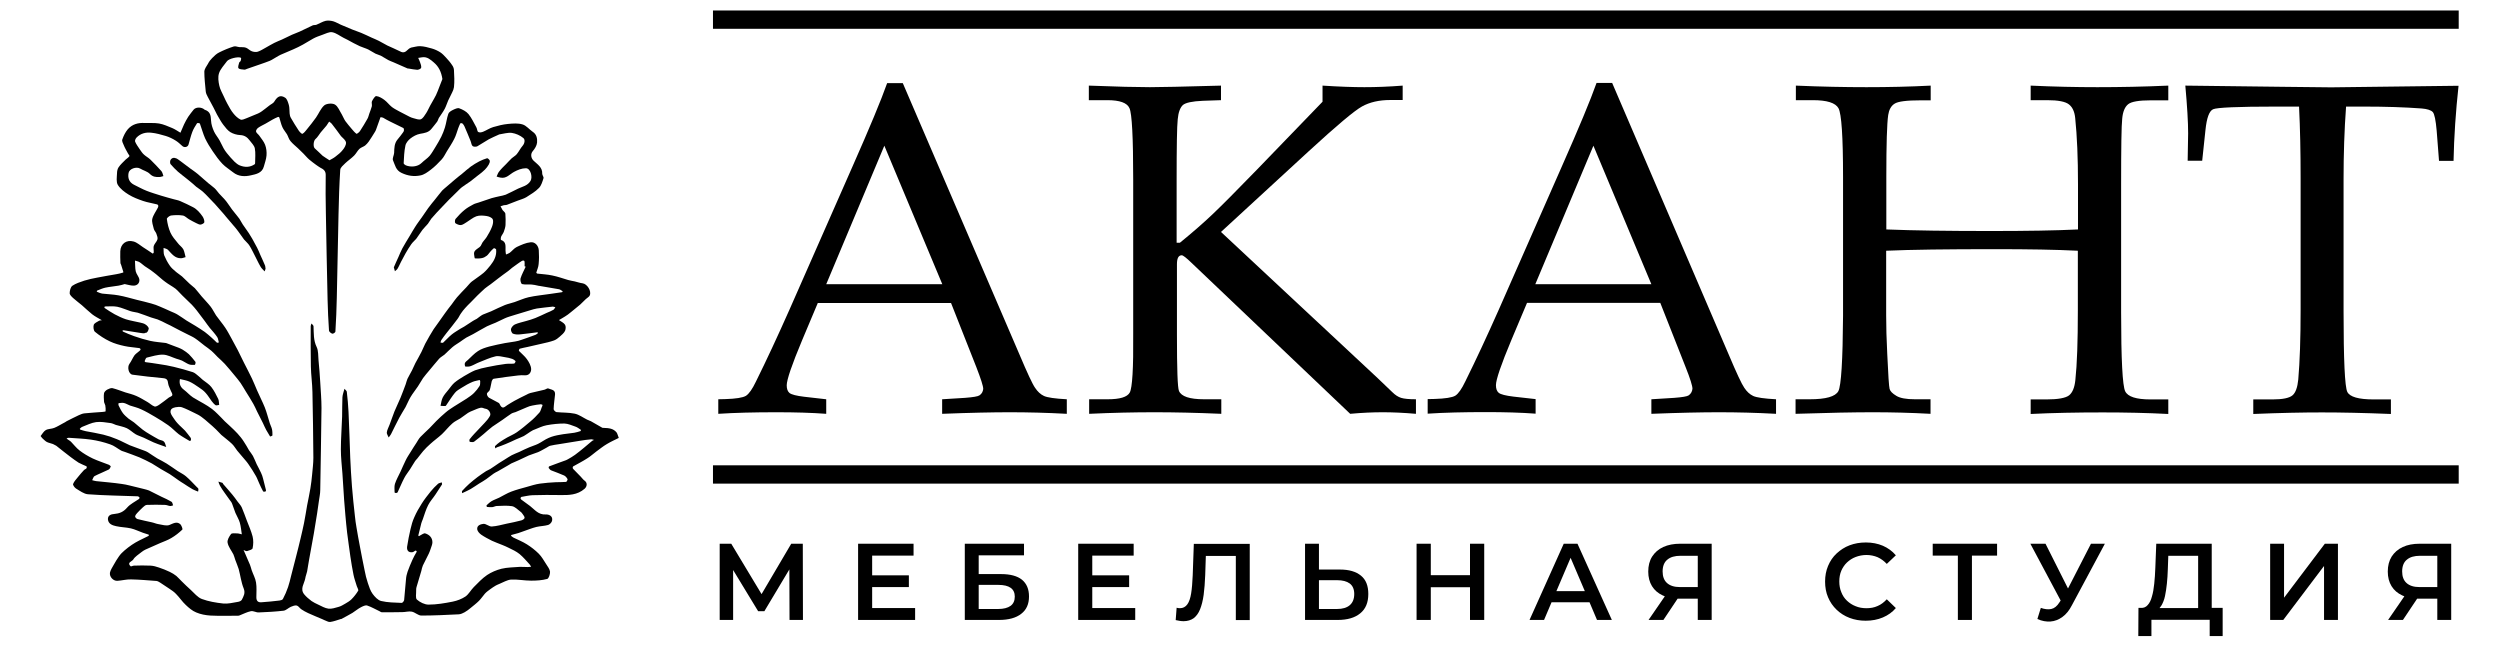
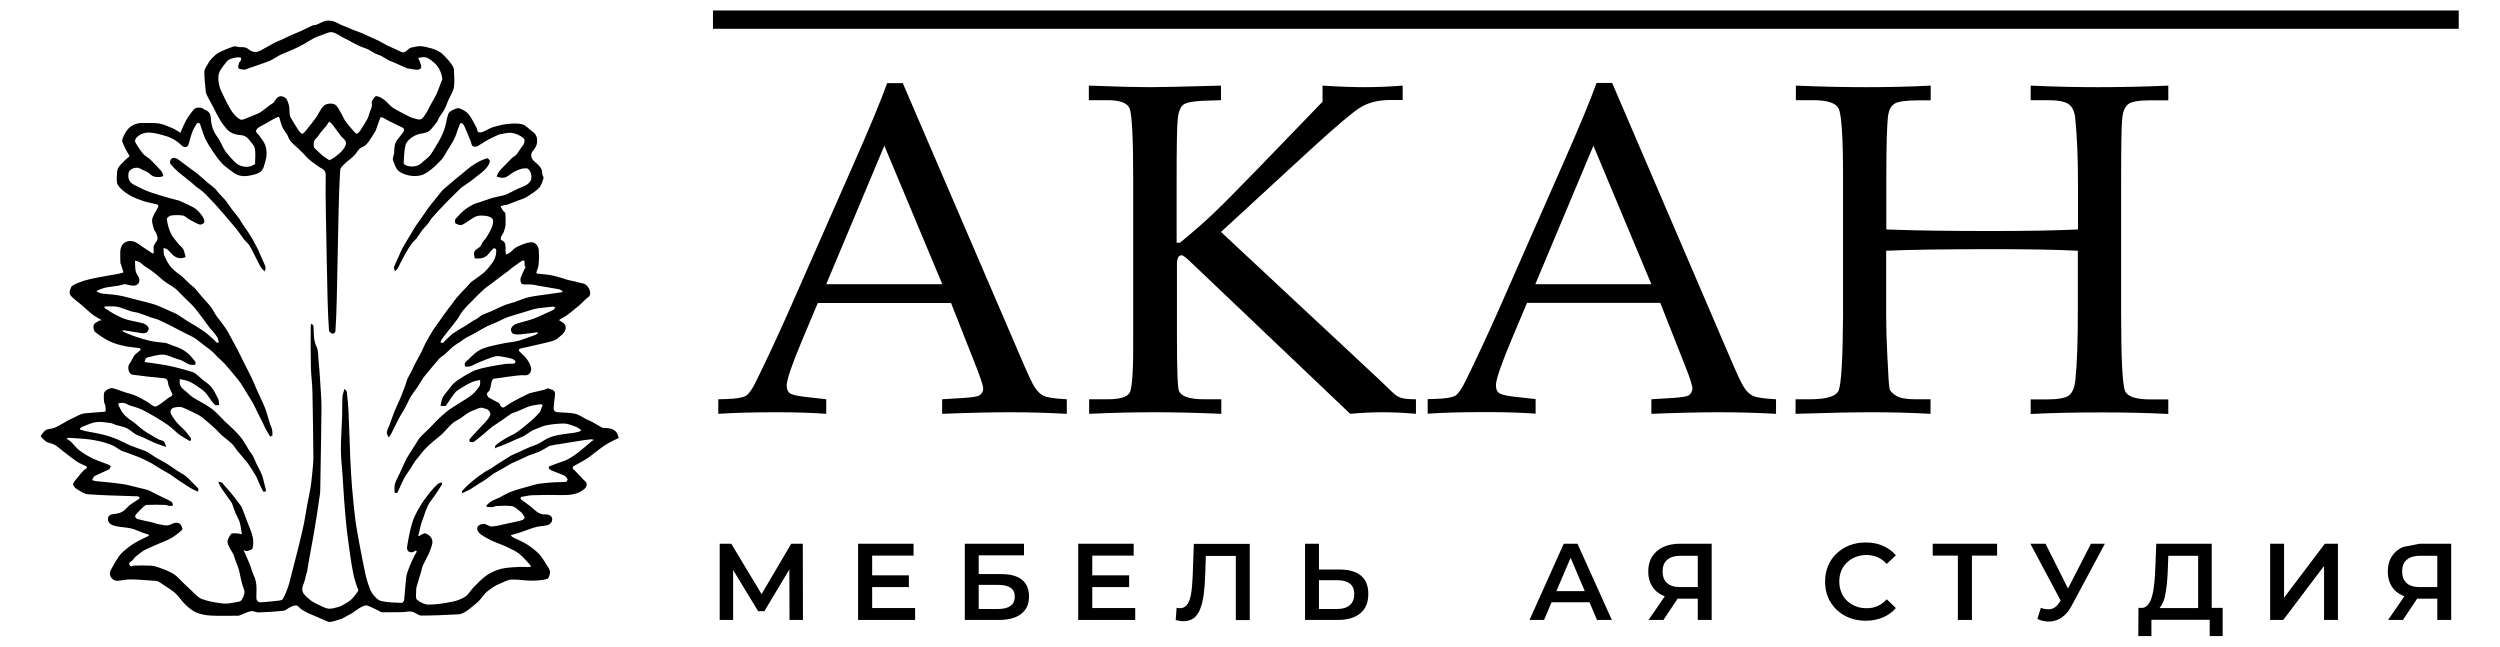
<svg xmlns="http://www.w3.org/2000/svg" width="232" height="60" viewBox="0 0 232 60" fill="none">
  <path d="M56.031 39.709C55.973 39.709 55.886 39.709 55.842 39.666C55.494 39.477 55.161 39.274 54.828 39.085C54.712 39.027 54.596 38.998 54.48 38.94C54.103 38.751 53.74 38.475 53.334 38.388C52.783 38.272 52.203 38.301 51.638 38.243C51.537 38.228 51.377 38.054 51.377 37.967C51.392 37.516 51.464 37.066 51.508 36.616C51.551 36.151 51.145 36.166 50.884 36.049C50.797 36.006 50.652 36.136 50.522 36.166C50.087 36.267 49.652 36.369 49.217 36.471C49.087 36.5 48.971 36.572 48.855 36.63C48.478 36.819 48.101 36.993 47.739 37.197C47.521 37.313 47.304 37.458 47.086 37.589C46.869 37.72 46.666 38.01 46.434 37.633C46.376 37.545 46.361 37.429 46.274 37.386C45.984 37.211 45.665 37.081 45.376 36.906C45.274 36.834 45.172 36.659 45.187 36.543C45.202 36.413 45.404 36.325 45.448 36.195C45.535 35.933 45.564 35.643 45.636 35.367C45.665 35.28 45.738 35.163 45.81 35.149C46.564 35.033 47.318 34.931 48.072 34.844C48.289 34.815 48.507 34.815 48.724 34.829C49.159 34.844 49.304 34.481 49.29 34.234C49.275 33.929 49.087 33.595 48.898 33.333C48.695 33.043 48.405 32.825 48.159 32.564C48.13 32.535 48.188 32.375 48.231 32.36C48.463 32.288 48.71 32.258 48.942 32.2C49.391 32.099 49.84 31.997 50.275 31.895C50.667 31.808 51.058 31.721 51.421 31.59C51.609 31.518 51.783 31.387 51.943 31.242C52.131 31.082 52.334 30.908 52.435 30.704C52.508 30.545 52.523 30.269 52.435 30.138C52.319 29.949 52.073 29.848 51.87 29.702C51.928 29.673 52.044 29.601 52.146 29.543C52.334 29.426 52.523 29.325 52.696 29.194C52.928 29.02 53.146 28.831 53.363 28.657C53.523 28.526 53.697 28.395 53.842 28.264C54.016 28.105 54.19 27.93 54.364 27.756C54.48 27.64 54.668 27.553 54.726 27.422C54.914 27.015 54.494 26.347 54.059 26.289C53.813 26.26 53.581 26.173 53.334 26.115C53.131 26.071 52.928 26.042 52.725 25.984C52.233 25.839 51.754 25.665 51.247 25.563C50.783 25.461 50.319 25.447 49.855 25.389C49.826 25.389 49.768 25.316 49.768 25.301C49.84 25.04 49.971 24.779 49.986 24.503C50.029 24.081 50.029 23.646 50 23.224C49.971 22.803 49.652 22.426 49.232 22.484C48.797 22.527 48.362 22.731 47.956 22.919C47.709 23.036 47.535 23.282 47.304 23.457C47.202 23.529 47.072 23.573 46.956 23.617C46.941 23.5 46.912 23.37 46.912 23.253C46.898 22.876 47.014 22.44 46.492 22.266C46.463 22.251 46.463 22.077 46.492 21.99C46.564 21.816 46.695 21.67 46.753 21.511C46.825 21.307 46.898 21.089 46.912 20.886C46.927 20.537 46.927 20.174 46.898 19.826C46.883 19.709 46.724 19.608 46.637 19.492C46.564 19.375 46.521 19.259 46.448 19.143C46.55 19.114 46.666 19.07 46.767 19.041C46.854 19.027 46.941 19.041 47.028 19.012C47.376 18.882 47.709 18.751 48.043 18.62C48.304 18.518 48.594 18.446 48.84 18.301C49.246 18.039 49.681 17.792 50.014 17.444C50.232 17.226 50.333 16.863 50.435 16.543C50.478 16.427 50.319 16.267 50.319 16.122C50.348 15.527 49.87 15.251 49.522 14.916C49.261 14.67 49.217 14.277 49.449 14.016C49.638 13.798 49.812 13.508 49.84 13.232C49.87 12.869 49.812 12.476 49.435 12.229C49.116 12.012 48.84 11.649 48.492 11.547C48.072 11.416 47.579 11.46 47.13 11.503C46.666 11.547 46.216 11.663 45.767 11.794C45.434 11.895 45.144 12.099 44.825 12.229C44.68 12.288 44.477 12.317 44.375 12.244C44.274 12.171 44.288 11.954 44.201 11.808C43.969 11.387 43.766 10.951 43.476 10.588C43.273 10.341 42.94 10.167 42.621 10.051C42.462 9.993 42.23 10.109 42.041 10.196C41.867 10.283 41.664 10.399 41.606 10.559C41.461 10.966 41.418 11.416 41.287 11.837C41.2 12.128 41.084 12.404 40.954 12.68C40.794 13.014 40.592 13.333 40.403 13.653C40.229 13.929 40.07 14.219 39.867 14.466C39.649 14.713 39.359 14.887 39.127 15.12C38.75 15.498 38.084 15.527 37.649 15.338C37.576 15.309 37.46 15.207 37.46 15.149C37.489 14.611 37.504 14.06 37.62 13.522C37.663 13.275 37.881 13.014 38.084 12.854C38.344 12.651 38.663 12.476 38.982 12.418C39.388 12.346 39.765 12.302 40.041 11.954C40.215 11.736 40.403 11.518 40.562 11.3C40.635 11.198 40.664 11.068 40.722 10.951C40.91 10.661 41.113 10.399 41.273 10.094C41.403 9.848 41.476 9.586 41.592 9.325C41.635 9.208 41.708 9.121 41.751 9.005C41.882 8.7 42.085 8.41 42.128 8.09C42.186 7.567 42.157 7.044 42.128 6.521C42.128 6.362 42.056 6.173 41.954 6.042C41.795 5.795 41.592 5.563 41.389 5.345C41.229 5.171 41.055 4.982 40.852 4.851C40.62 4.706 40.345 4.575 40.084 4.503C39.722 4.401 39.359 4.299 38.997 4.285C38.721 4.27 38.431 4.372 38.156 4.415C38.112 4.43 38.069 4.444 38.026 4.473C37.779 4.619 37.62 4.967 37.243 4.822C36.996 4.72 36.779 4.59 36.532 4.488C36.344 4.401 36.141 4.314 35.953 4.227C35.691 4.081 35.431 3.936 35.155 3.791C34.938 3.675 34.691 3.588 34.474 3.486C34.155 3.341 33.836 3.181 33.517 3.05C33.256 2.934 32.966 2.861 32.705 2.745C32.343 2.6 31.98 2.44 31.632 2.295C31.4 2.193 31.169 2.048 30.922 1.975C30.705 1.917 30.444 1.888 30.226 1.932C29.922 2.004 29.661 2.179 29.371 2.295C29.269 2.338 29.124 2.309 29.023 2.353C28.617 2.542 28.211 2.745 27.805 2.934C27.573 3.036 27.327 3.123 27.095 3.224C26.776 3.37 26.471 3.529 26.152 3.675C25.921 3.776 25.689 3.863 25.457 3.98C25.196 4.11 24.935 4.27 24.674 4.415C24.427 4.546 24.195 4.706 23.934 4.793C23.775 4.851 23.558 4.822 23.384 4.764C23.181 4.691 23.021 4.503 22.833 4.43C22.644 4.357 22.427 4.386 22.224 4.372C22.035 4.357 21.847 4.256 21.688 4.314C21.224 4.459 20.774 4.648 20.339 4.866C20.093 4.982 19.89 5.185 19.687 5.389C19.527 5.548 19.397 5.723 19.296 5.926C19.165 6.144 18.977 6.391 18.962 6.638C18.962 7.248 19.035 7.872 19.093 8.482C19.107 8.657 19.194 8.831 19.281 8.991C19.455 9.325 19.643 9.659 19.817 9.993C19.962 10.254 20.078 10.545 20.238 10.806C20.397 11.082 20.542 11.344 20.731 11.59C20.919 11.837 21.122 12.099 21.369 12.258C21.63 12.418 21.977 12.52 22.282 12.534C22.688 12.549 22.949 12.738 23.166 13.028C23.34 13.261 23.587 13.493 23.645 13.755C23.732 14.205 23.674 14.67 23.674 15.134C23.674 15.178 23.659 15.222 23.645 15.236C23.195 15.541 22.731 15.541 22.253 15.352C22.064 15.28 21.905 15.134 21.76 15.004C21.514 14.757 21.267 14.481 21.05 14.205C20.934 14.06 20.832 13.914 20.745 13.755C20.615 13.522 20.513 13.275 20.383 13.043C20.223 12.752 19.991 12.491 19.861 12.2C19.716 11.881 19.6 11.532 19.585 11.184C19.556 10.719 19.527 10.356 18.991 10.182C18.73 9.935 18.208 9.906 17.976 10.167C17.802 10.385 17.628 10.603 17.469 10.835C17.324 11.068 17.193 11.3 17.077 11.547C16.962 11.794 16.86 12.041 16.744 12.317C16.454 12.142 16.222 11.983 15.976 11.881C15.584 11.721 15.178 11.532 14.758 11.46C14.323 11.387 13.874 11.431 13.439 11.416C12.815 11.373 12.264 11.532 11.858 11.997C11.627 12.273 11.467 12.607 11.351 12.941C11.293 13.086 11.409 13.304 11.482 13.464C11.583 13.726 11.742 13.987 11.873 14.234C11.916 14.321 12.033 14.452 12.018 14.481C11.931 14.611 11.786 14.699 11.67 14.8C11.438 15.033 11.192 15.251 11.003 15.527C10.902 15.672 10.858 15.904 10.858 16.093C10.844 16.456 10.771 16.877 10.931 17.153C11.163 17.531 11.554 17.821 11.931 18.054C12.351 18.315 12.815 18.489 13.279 18.649C13.7 18.794 14.149 18.853 14.584 18.969C14.627 18.983 14.671 19.027 14.685 19.07C14.7 19.129 14.685 19.201 14.656 19.259C14.482 19.608 14.222 19.942 14.134 20.305C14.062 20.596 14.207 20.944 14.28 21.264C14.323 21.409 14.454 21.525 14.511 21.685C14.569 21.859 14.656 22.062 14.613 22.208C14.555 22.426 14.338 22.6 14.265 22.832C14.222 23.006 14.28 23.239 14.265 23.442C14.265 23.471 14.178 23.544 14.164 23.529C13.859 23.326 13.569 23.123 13.265 22.934C12.975 22.745 12.714 22.498 12.395 22.411C11.728 22.222 11.192 22.629 11.163 23.312C11.148 23.675 11.163 24.052 11.177 24.415C11.177 24.459 11.221 24.517 11.235 24.561C11.308 24.793 11.38 25.025 11.453 25.258C11.453 25.272 11.424 25.287 11.395 25.301C11.192 25.36 10.989 25.418 10.786 25.447C10.191 25.548 9.597 25.65 9.003 25.766C8.611 25.839 8.205 25.926 7.828 26.042C7.437 26.173 7.031 26.304 6.712 26.521C6.553 26.638 6.466 26.972 6.466 27.204C6.466 27.364 6.654 27.538 6.799 27.669C7.06 27.901 7.335 28.105 7.596 28.322C7.915 28.598 8.22 28.903 8.553 29.165C8.814 29.368 9.104 29.513 9.452 29.717C9.322 29.746 9.249 29.731 9.206 29.76C9.017 29.877 8.756 29.978 8.698 30.152C8.64 30.341 8.684 30.69 8.814 30.792C9.235 31.14 9.698 31.445 10.191 31.678C10.612 31.881 11.09 32.012 11.554 32.113C12.004 32.215 12.453 32.23 12.917 32.302C12.96 32.302 13.047 32.375 13.047 32.404C13.047 32.462 13.004 32.52 12.946 32.564C12.801 32.694 12.612 32.81 12.482 32.97C12.308 33.217 12.192 33.522 12.018 33.755C11.786 34.06 11.931 34.713 12.293 34.771C13.236 34.902 14.178 35.004 15.12 35.091C15.468 35.12 15.57 35.251 15.599 35.57C15.628 35.817 15.773 36.035 15.86 36.282C15.918 36.413 16.019 36.558 15.99 36.674C15.961 36.776 15.773 36.819 15.671 36.892C15.381 37.11 15.12 37.328 14.816 37.531C14.671 37.633 14.468 37.763 14.338 37.72C14.091 37.633 13.903 37.429 13.671 37.298C13.337 37.11 13.018 36.906 12.656 36.747C12.322 36.601 11.975 36.514 11.627 36.413C11.235 36.282 10.844 36.122 10.438 36.02C10.293 35.991 10.104 36.078 9.959 36.151C9.829 36.224 9.684 36.354 9.655 36.485C9.611 36.747 9.64 37.023 9.655 37.284C9.669 37.4 9.742 37.502 9.771 37.618C9.8 37.792 9.814 37.981 9.8 38.17C9.8 38.199 9.611 38.214 9.51 38.228C8.959 38.272 8.394 38.301 7.843 38.359C7.654 38.373 7.48 38.46 7.306 38.533C6.93 38.707 6.567 38.896 6.19 39.085C6.103 39.158 5.973 39.216 5.842 39.288C5.567 39.434 5.32 39.593 5.03 39.709C4.784 39.811 4.48 39.782 4.248 39.913C4.045 40.029 3.914 40.291 3.769 40.465C3.842 40.552 3.871 40.61 3.914 40.654C4.059 40.784 4.19 40.93 4.349 41.017C4.523 41.104 4.726 41.133 4.914 41.206C5.016 41.249 5.117 41.307 5.219 41.365C5.451 41.54 5.683 41.743 5.915 41.917C6.132 42.077 6.335 42.251 6.553 42.411C6.799 42.585 7.031 42.774 7.292 42.934C7.524 43.065 7.77 43.152 8.017 43.268C8.046 43.282 8.06 43.37 8.046 43.413C8.046 43.457 7.988 43.486 7.959 43.515C7.901 43.559 7.828 43.573 7.799 43.617C7.611 43.834 7.408 44.038 7.234 44.27C7.075 44.474 6.872 44.677 6.785 44.909C6.741 44.996 6.915 45.243 7.046 45.33C7.408 45.548 7.785 45.839 8.162 45.868C9.698 45.984 11.235 45.999 12.772 46.057C12.83 46.057 12.902 46.115 12.946 46.158C12.96 46.187 12.931 46.289 12.902 46.304C12.525 46.565 12.091 46.768 11.8 47.102C11.453 47.509 11.09 47.654 10.597 47.698C10.336 47.712 9.974 47.814 10.017 48.221C10.075 48.642 10.452 48.758 10.786 48.831C11.235 48.932 11.699 48.932 12.149 49.034C12.525 49.121 12.888 49.31 13.265 49.441C13.439 49.499 13.627 49.557 13.801 49.615C13.816 49.615 13.816 49.717 13.787 49.731C13.497 49.877 13.192 50.022 12.902 50.167C12.67 50.283 12.453 50.414 12.235 50.559C12.004 50.719 11.771 50.893 11.554 51.082C11.366 51.242 11.192 51.416 11.047 51.62C10.873 51.866 10.713 52.128 10.568 52.389C10.438 52.636 10.264 52.869 10.206 53.13C10.133 53.522 10.51 53.929 10.902 53.9C11.322 53.871 11.742 53.755 12.163 53.769C12.96 53.784 13.743 53.856 14.526 53.914C14.642 53.929 14.758 54.002 14.874 54.074C15.164 54.263 15.454 54.452 15.729 54.641C15.947 54.786 16.164 54.931 16.338 55.12C16.657 55.439 16.904 55.831 17.237 56.136C17.527 56.413 17.846 56.688 18.208 56.834C18.614 57.008 19.078 57.095 19.527 57.124C20.383 57.168 21.238 57.139 22.093 57.139C22.151 57.139 22.209 57.124 22.267 57.095C22.601 56.964 22.934 56.79 23.282 56.718C23.514 56.674 23.775 56.848 24.007 56.834C24.775 56.805 25.558 56.761 26.312 56.674C26.544 56.645 26.761 56.413 26.993 56.311C27.167 56.238 27.385 56.151 27.544 56.195C27.704 56.238 27.805 56.441 27.965 56.543C28.153 56.674 28.371 56.79 28.588 56.892C29.023 57.095 29.472 57.269 29.907 57.458C29.965 57.487 30.038 57.516 30.096 57.545C30.27 57.603 30.458 57.734 30.632 57.72C30.965 57.676 31.299 57.545 31.632 57.444C31.661 57.444 31.69 57.444 31.705 57.429C32.038 57.24 32.372 57.081 32.705 56.877C32.981 56.703 33.227 56.485 33.517 56.34C33.691 56.253 33.923 56.136 34.082 56.195C34.474 56.325 34.836 56.543 35.213 56.718C35.286 56.761 35.373 56.819 35.445 56.819C36.083 56.819 36.706 56.819 37.344 56.805C37.634 56.805 37.938 56.703 38.214 56.761C38.518 56.819 38.808 57.124 39.098 57.124C40.258 57.124 41.418 57.066 42.592 57.008C42.766 56.993 42.955 56.906 43.114 56.819C43.317 56.703 43.491 56.572 43.665 56.427C43.926 56.209 44.201 56.006 44.448 55.759C44.651 55.556 44.81 55.309 44.999 55.091C45.144 54.931 45.332 54.8 45.506 54.67C45.665 54.553 45.839 54.437 46.013 54.336C46.115 54.277 46.231 54.234 46.332 54.19C46.695 54.045 47.057 53.813 47.434 53.784C48.043 53.755 48.666 53.885 49.29 53.885C49.797 53.885 50.304 53.856 50.783 53.725C50.928 53.682 51.058 53.275 51.044 53.057C51.015 52.81 50.826 52.578 50.681 52.346C50.464 52.012 50.275 51.663 50 51.387C49.667 51.053 49.29 50.763 48.898 50.516C48.507 50.269 48.072 50.094 47.651 49.891C47.565 49.847 47.492 49.775 47.419 49.717C47.419 49.717 47.434 49.659 47.463 49.644C47.681 49.586 47.898 49.528 48.101 49.47C48.275 49.412 48.434 49.354 48.594 49.296C48.985 49.165 49.362 49.005 49.768 48.903C50.13 48.816 50.522 48.816 50.87 48.715C51.015 48.671 51.203 48.482 51.232 48.322C51.334 47.872 50.913 47.727 50.652 47.742C49.956 47.785 49.623 47.291 49.188 46.957C48.927 46.754 48.637 46.565 48.376 46.362C48.347 46.333 48.304 46.275 48.304 46.245C48.304 46.202 48.347 46.129 48.376 46.115C48.724 46.057 49.072 45.969 49.42 45.955C50.275 45.926 51.131 45.926 51.972 45.941C52.783 45.955 53.581 45.941 54.248 45.359C54.494 45.142 54.523 44.793 54.248 44.604C54.103 44.502 54.016 44.357 53.885 44.227C53.668 43.994 53.436 43.762 53.204 43.529C53.175 43.5 53.146 43.457 53.146 43.413C53.146 43.37 53.16 43.297 53.189 43.282C53.624 43.036 54.088 42.803 54.509 42.527C54.798 42.353 55.059 42.106 55.335 41.903C55.654 41.67 55.973 41.409 56.321 41.206C56.683 40.988 57.075 40.813 57.422 40.639C57.321 40.378 57.292 40.232 57.219 40.131C56.915 39.753 56.48 39.724 56.031 39.709ZM47.115 25.185C47.26 25.084 47.391 24.953 47.521 24.851C47.695 24.72 47.869 24.59 48.043 24.474C48.173 24.386 48.304 24.285 48.434 24.212C48.478 24.183 48.55 24.169 48.608 24.183C48.637 24.183 48.681 24.256 48.681 24.285C48.695 24.43 48.681 24.561 48.681 24.706C48.71 24.72 48.753 24.735 48.782 24.75C48.623 25.113 48.42 25.461 48.304 25.839C48.26 25.999 48.347 26.333 48.449 26.362C48.724 26.434 49.043 26.376 49.333 26.405C49.522 26.42 49.725 26.463 49.913 26.507C49.971 26.521 50.029 26.536 50.087 26.536C50.681 26.638 51.276 26.739 51.87 26.841C51.972 26.855 52.073 26.943 52.175 27.001C52.189 27.015 52.218 27.044 52.218 27.059C52.203 27.088 52.175 27.117 52.146 27.117C51.783 27.175 51.406 27.233 51.044 27.277C50.377 27.378 49.71 27.436 49.058 27.582C48.608 27.683 48.188 27.887 47.753 28.032C47.463 28.134 47.144 28.192 46.854 28.308C46.419 28.482 45.999 28.7 45.578 28.889C45.332 29.005 45.056 29.078 44.81 29.194C44.607 29.296 44.433 29.455 44.245 29.586C44.129 29.659 43.998 29.702 43.897 29.775C43.621 29.949 43.346 30.138 43.071 30.312C42.955 30.385 42.824 30.443 42.708 30.516C42.447 30.69 42.172 30.835 41.925 31.038C41.635 31.271 41.403 31.547 41.128 31.794C41.084 31.837 40.968 31.794 40.881 31.794C40.896 31.721 40.91 31.619 40.954 31.561C41.113 31.329 41.273 31.111 41.447 30.893C41.78 30.472 42.128 30.051 42.447 29.615C42.578 29.455 42.65 29.252 42.781 29.078C42.897 28.903 43.027 28.744 43.157 28.598C43.317 28.41 43.505 28.235 43.679 28.061C43.882 27.843 44.1 27.625 44.303 27.422C44.535 27.204 44.767 26.972 44.999 26.768C45.172 26.623 45.361 26.507 45.535 26.376C45.767 26.202 45.999 26.013 46.231 25.839C46.521 25.606 46.825 25.403 47.115 25.185ZM22.891 10.966C22.702 11.039 22.47 11.155 22.325 11.097C22.079 10.98 21.847 10.762 21.673 10.545C21.441 10.269 21.267 9.935 21.093 9.615C20.977 9.412 20.876 9.179 20.774 8.962C20.629 8.627 20.426 8.308 20.354 7.959C20.267 7.582 20.209 7.146 20.325 6.797C20.455 6.391 20.803 6.042 21.064 5.679C21.224 5.447 22.108 5.229 22.354 5.359C22.398 5.374 22.369 5.548 22.34 5.635C22.325 5.708 22.209 5.752 22.195 5.81C22.151 5.984 22.05 6.245 22.137 6.333C22.238 6.449 22.485 6.434 22.673 6.463C22.746 6.478 22.833 6.42 22.92 6.391C23.34 6.245 23.761 6.1 24.181 5.955C24.456 5.853 24.746 5.766 25.022 5.65C25.239 5.563 25.428 5.418 25.645 5.301C25.776 5.229 25.906 5.142 26.037 5.084C26.428 4.909 26.834 4.749 27.225 4.575C27.53 4.444 27.82 4.299 28.11 4.139C28.428 3.965 28.733 3.762 29.052 3.588C29.313 3.442 29.603 3.341 29.893 3.239C30.212 3.137 30.545 2.934 30.835 2.992C31.212 3.065 31.545 3.341 31.893 3.515C32.009 3.573 32.125 3.631 32.241 3.689C32.618 3.893 32.995 4.11 33.386 4.285C33.647 4.401 33.923 4.473 34.169 4.59C34.401 4.706 34.619 4.866 34.851 4.982C35.01 5.054 35.184 5.098 35.344 5.171C35.575 5.301 35.807 5.447 36.039 5.577C36.199 5.665 36.358 5.708 36.518 5.781C36.953 5.97 37.373 6.158 37.808 6.347C37.837 6.362 37.895 6.362 37.924 6.362C38.185 6.405 38.46 6.463 38.721 6.478C38.852 6.478 39.069 6.376 39.084 6.289C39.113 6.129 39.04 5.94 38.982 5.781C38.939 5.635 38.866 5.519 38.808 5.374C38.924 5.359 39.055 5.33 39.171 5.316C39.635 5.243 39.954 5.534 40.258 5.795C40.708 6.173 40.954 6.667 41.055 7.335C40.925 7.669 40.78 8.061 40.62 8.453C40.519 8.715 40.417 8.932 40.287 9.15C40.171 9.368 40.041 9.572 39.925 9.789C39.794 10.022 39.693 10.283 39.548 10.501C39.403 10.719 39.258 10.98 39.055 11.068C38.866 11.14 38.591 11.024 38.359 10.966C38.243 10.937 38.127 10.893 38.011 10.835C37.721 10.69 37.431 10.545 37.141 10.385C36.88 10.24 36.605 10.109 36.373 9.935C36.112 9.731 35.923 9.455 35.663 9.267C35.445 9.107 35.184 8.947 34.923 8.918C34.793 8.903 34.619 9.208 34.517 9.397C34.459 9.528 34.546 9.731 34.503 9.877C34.445 10.109 34.343 10.327 34.271 10.545C34.213 10.704 34.184 10.879 34.097 11.024C33.879 11.416 33.647 11.794 33.401 12.171C33.328 12.288 33.111 12.433 33.082 12.418C32.908 12.288 32.763 12.113 32.618 11.939C32.43 11.707 32.227 11.489 32.053 11.242C31.922 11.053 31.835 10.821 31.719 10.617C31.516 10.298 31.371 9.877 31.081 9.702C30.835 9.557 30.313 9.601 30.096 9.775C29.762 10.065 29.588 10.53 29.327 10.908C29.066 11.285 28.762 11.649 28.472 12.012C28.356 12.157 28.226 12.331 28.066 12.418C28.008 12.447 27.805 12.244 27.718 12.113C27.457 11.736 27.225 11.329 26.993 10.937C26.921 10.821 26.892 10.675 26.877 10.53C26.848 10.269 26.877 9.993 26.805 9.746C26.732 9.499 26.645 9.179 26.457 9.063C26.022 8.787 25.747 8.947 25.457 9.426C25.37 9.586 25.138 9.673 24.978 9.804C24.746 9.978 24.529 10.167 24.297 10.327C24.195 10.399 24.079 10.472 23.949 10.53C23.616 10.675 23.253 10.821 22.891 10.966ZM32.111 13.232C32.125 13.45 31.966 13.726 31.806 13.914C31.618 14.161 31.371 14.35 31.125 14.539C30.965 14.67 30.777 14.757 30.574 14.873C30.342 14.713 30.125 14.597 29.936 14.452C29.69 14.234 29.472 13.987 29.211 13.769C29.037 13.609 29.095 13.057 29.269 12.912C29.472 12.738 29.603 12.491 29.762 12.288C29.922 12.084 30.11 11.895 30.27 11.692C30.313 11.649 30.342 11.59 30.371 11.547C30.429 11.46 30.487 11.373 30.545 11.285C30.618 11.344 30.719 11.402 30.777 11.474C31.081 11.852 31.357 12.244 31.647 12.636C31.835 12.825 32.082 13.014 32.111 13.232ZM8.988 27.073C8.974 27.073 8.988 26.972 9.003 26.972C9.264 26.87 9.51 26.754 9.771 26.696C10.177 26.609 10.597 26.579 11.003 26.507C11.206 26.478 11.409 26.405 11.569 26.362C11.873 26.42 12.134 26.507 12.395 26.507C12.743 26.507 12.975 26.26 12.931 25.926C12.888 25.665 12.656 25.447 12.598 25.185C12.525 24.866 12.554 24.517 12.525 24.183C12.67 24.227 12.83 24.256 12.946 24.328C13.12 24.43 13.265 24.59 13.439 24.706C13.598 24.822 13.787 24.924 13.946 25.04C14.134 25.171 14.309 25.316 14.482 25.447C14.772 25.679 15.033 25.941 15.338 26.158C15.642 26.391 15.99 26.565 16.295 26.797C16.526 26.986 16.715 27.233 16.933 27.436C17.222 27.712 17.512 27.988 17.802 28.279C17.962 28.439 18.107 28.628 18.252 28.802C18.498 29.121 18.745 29.441 18.977 29.76C19.136 29.978 19.296 30.211 19.469 30.428C19.701 30.704 19.948 30.966 20.151 31.271C20.252 31.416 20.252 31.605 20.31 31.779C20.252 31.794 20.165 31.823 20.122 31.794C19.948 31.634 19.788 31.46 19.614 31.314C19.411 31.14 19.223 30.966 19.006 30.806C18.73 30.603 18.426 30.428 18.136 30.24C17.86 30.065 17.585 29.906 17.309 29.746C17.034 29.572 16.773 29.368 16.498 29.208C16.295 29.078 16.063 28.991 15.831 28.889C15.497 28.744 15.178 28.584 14.845 28.453C14.584 28.337 14.309 28.235 14.033 28.163C13.598 28.032 13.163 27.945 12.714 27.829C12.134 27.683 11.569 27.509 10.989 27.407C10.51 27.32 10.003 27.306 9.51 27.248C9.322 27.219 9.162 27.146 8.988 27.073ZM54.828 41.017C54.61 41.191 54.407 41.38 54.19 41.554C53.914 41.772 53.653 42.004 53.363 42.208C53.146 42.367 52.914 42.498 52.682 42.629C52.581 42.687 52.479 42.731 52.377 42.76C52.203 42.818 52.03 42.876 51.856 42.948C51.551 43.065 51.261 43.166 50.957 43.282C50.928 43.297 50.899 43.413 50.928 43.442C51 43.529 51.073 43.631 51.174 43.66C51.566 43.82 51.972 43.951 52.349 44.125C52.479 44.183 52.595 44.328 52.667 44.459C52.696 44.503 52.595 44.706 52.537 44.72C52.218 44.749 51.899 44.735 51.58 44.749C51.087 44.779 50.594 44.808 50.102 44.88C49.696 44.938 49.29 45.069 48.884 45.185C48.405 45.316 47.912 45.447 47.449 45.621C47.057 45.766 46.695 45.999 46.318 46.187C46.086 46.304 45.839 46.376 45.622 46.507C45.448 46.609 45.303 46.754 45.158 46.885C45.129 46.914 45.172 47.044 45.187 47.044C45.346 47.059 45.52 47.073 45.694 47.059C45.825 47.044 45.941 46.972 46.071 46.957C46.55 46.943 47.043 46.899 47.507 46.972C47.782 47.015 48.028 47.277 48.275 47.465C48.362 47.524 48.449 47.611 48.507 47.712C48.579 47.814 48.695 47.959 48.681 48.061C48.666 48.163 48.492 48.264 48.376 48.293C47.927 48.41 47.463 48.511 47.014 48.598C46.55 48.7 46.1 48.831 45.636 48.86C45.39 48.874 45.114 48.598 44.868 48.613C44.622 48.642 44.23 48.744 44.288 49.136C44.317 49.31 44.491 49.499 44.651 49.615C44.97 49.833 45.303 50.007 45.651 50.182C45.796 50.254 45.955 50.298 46.1 50.37C46.463 50.516 46.825 50.646 47.173 50.821C47.535 50.995 47.912 51.169 48.217 51.416C48.565 51.707 48.869 52.07 49.174 52.404C49.217 52.462 49.246 52.52 49.29 52.593C49.174 52.607 49.058 52.622 48.942 52.622C48.695 52.622 48.449 52.593 48.202 52.607C47.651 52.651 47.072 52.651 46.535 52.781C46.071 52.898 45.593 53.101 45.202 53.362C44.752 53.667 44.361 54.089 43.969 54.481C43.694 54.757 43.505 55.134 43.201 55.352C42.853 55.585 42.433 55.744 42.012 55.831C41.273 55.977 40.519 56.108 39.765 56.108C39.403 56.108 38.968 55.89 38.692 55.643C38.533 55.498 38.634 55.076 38.62 54.786C38.62 54.684 38.62 54.582 38.649 54.495C38.794 53.987 38.939 53.493 39.098 52.985C39.142 52.81 39.171 52.636 39.243 52.476C39.417 52.099 39.62 51.75 39.794 51.373C39.867 51.227 39.91 51.082 39.968 50.922C40.026 50.719 40.128 50.53 40.128 50.327C40.128 49.891 39.838 49.615 39.461 49.499C39.33 49.455 39.127 49.63 38.968 49.702C38.939 49.717 38.895 49.76 38.881 49.76C38.852 49.746 38.808 49.702 38.823 49.673C38.91 49.296 38.997 48.932 39.098 48.555C39.127 48.439 39.185 48.322 39.229 48.206C39.388 47.756 39.519 47.291 39.736 46.87C39.91 46.521 40.2 46.216 40.417 45.882C40.62 45.577 40.823 45.272 41.012 44.967C41.041 44.924 40.997 44.837 40.997 44.764C40.881 44.808 40.736 44.822 40.65 44.895C40.403 45.113 40.171 45.359 39.968 45.606C39.678 45.969 39.388 46.333 39.142 46.725C38.881 47.132 38.634 47.567 38.446 48.003C38.286 48.352 38.185 48.715 38.098 49.092C37.968 49.63 37.866 50.182 37.779 50.733C37.736 51.082 37.91 51.3 38.286 51.242C38.373 51.227 38.46 51.14 38.547 51.097C38.576 51.082 38.634 51.126 38.663 51.14C38.678 51.155 38.663 51.213 38.649 51.242C38.518 51.474 38.373 51.707 38.272 51.953C38.112 52.317 37.953 52.68 37.823 53.057C37.75 53.275 37.692 53.508 37.678 53.74C37.605 54.394 37.576 55.033 37.504 55.686C37.489 55.788 37.344 55.962 37.272 55.948C36.634 55.919 35.981 55.919 35.373 55.773C35.068 55.701 34.778 55.381 34.575 55.105C34.372 54.829 34.256 54.466 34.14 54.118C34.01 53.725 33.908 53.333 33.836 52.927C33.676 52.186 33.546 51.46 33.401 50.719C33.285 50.138 33.184 49.542 33.082 48.947C33.024 48.598 32.966 48.25 32.937 47.901C32.836 46.986 32.734 46.071 32.662 45.142C32.589 44.256 32.546 43.37 32.502 42.469C32.444 41.06 32.415 39.637 32.343 38.228C32.314 37.603 32.256 36.979 32.183 36.354C32.169 36.267 32.067 36.195 31.966 36.078C31.893 36.369 31.792 36.616 31.777 36.863C31.748 37.458 31.763 38.054 31.748 38.649C31.719 39.666 31.632 40.683 31.632 41.699C31.632 42.455 31.719 43.195 31.777 43.951C31.835 44.779 31.879 45.592 31.937 46.42C31.966 46.885 32.009 47.364 32.053 47.829C32.096 48.366 32.154 48.889 32.212 49.426C32.256 49.789 32.314 50.153 32.357 50.516C32.415 50.893 32.459 51.285 32.517 51.663C32.604 52.23 32.691 52.796 32.807 53.348C32.879 53.711 33.01 54.045 33.111 54.394C33.154 54.539 33.285 54.728 33.242 54.815C33.068 55.105 32.85 55.381 32.618 55.614C32.459 55.773 32.241 55.904 32.038 56.02C31.835 56.136 31.632 56.267 31.4 56.325C31.11 56.413 30.777 56.514 30.487 56.485C30.154 56.441 29.835 56.253 29.53 56.108C29.313 56.006 29.095 55.904 28.907 55.773C28.66 55.585 28.414 55.381 28.226 55.149C27.82 54.641 28.24 54.161 28.327 53.682C28.356 53.464 28.457 53.246 28.501 53.028C28.573 52.651 28.617 52.273 28.689 51.91C28.834 51.111 28.979 50.312 29.124 49.513C29.226 48.889 29.327 48.264 29.429 47.64C29.487 47.277 29.53 46.914 29.588 46.536C29.632 46.187 29.719 45.824 29.719 45.476C29.762 42.934 29.806 40.407 29.835 37.865C29.835 37.066 29.762 36.282 29.719 35.483C29.675 34.8 29.632 34.118 29.559 33.435C29.516 33.014 29.559 32.564 29.385 32.2C29.081 31.576 29.124 30.937 29.095 30.283C29.095 30.196 28.979 30.109 28.907 30.022C28.878 30.109 28.834 30.182 28.834 30.269C28.834 31.518 28.82 32.752 28.849 34.002C28.863 34.8 28.979 35.585 28.994 36.383C29.037 38.417 29.066 40.45 29.081 42.484C29.081 43.007 29.008 43.529 28.965 44.038C28.921 44.474 28.878 44.895 28.805 45.316C28.718 45.839 28.602 46.376 28.501 46.899C28.399 47.451 28.327 48.003 28.211 48.555C28.124 49.005 28.008 49.455 27.907 49.906C27.762 50.487 27.631 51.082 27.472 51.663C27.327 52.258 27.167 52.854 27.008 53.464C26.921 53.813 26.848 54.147 26.732 54.481C26.602 54.858 26.442 55.236 26.254 55.585C26.21 55.672 26.051 55.715 25.935 55.73C25.384 55.803 24.819 55.846 24.268 55.89C23.934 55.919 23.79 55.759 23.79 55.425C23.79 54.96 23.833 54.495 23.761 54.06C23.703 53.667 23.485 53.29 23.355 52.912C23.297 52.752 23.268 52.564 23.195 52.404C23.065 52.084 22.905 51.765 22.775 51.431C22.717 51.3 22.659 51.169 22.601 51.038C22.717 51.082 22.833 51.169 22.934 51.14C23.123 51.082 23.427 50.995 23.442 50.879C23.514 50.53 23.529 50.138 23.442 49.789C23.311 49.281 23.094 48.802 22.905 48.308C22.746 47.901 22.615 47.495 22.441 47.102C22.354 46.899 22.18 46.725 22.05 46.55C21.89 46.333 21.731 46.1 21.557 45.897C21.282 45.563 20.992 45.243 20.716 44.924C20.687 44.88 20.673 44.822 20.644 44.808C20.513 44.764 20.383 44.72 20.267 44.691C20.31 44.822 20.339 44.953 20.412 45.069C20.542 45.301 20.687 45.519 20.847 45.737C21.006 45.969 21.166 46.187 21.325 46.405C21.412 46.521 21.499 46.623 21.543 46.754C21.659 47.03 21.731 47.32 21.847 47.596C21.977 47.901 22.166 48.192 22.253 48.497C22.354 48.845 22.383 49.223 22.441 49.586C22.296 49.557 22.151 49.499 22.006 49.499C21.818 49.499 21.528 49.455 21.441 49.557C21.267 49.789 21.064 50.123 21.122 50.37C21.195 50.748 21.47 51.082 21.659 51.445C21.731 51.605 21.774 51.779 21.832 51.953C21.934 52.244 22.064 52.52 22.151 52.81C22.311 53.406 22.383 54.045 22.615 54.611C22.789 55.047 22.601 55.338 22.441 55.657C22.383 55.773 22.18 55.846 22.035 55.861C21.601 55.933 21.151 56.049 20.716 56.006C20.049 55.933 19.353 55.817 18.73 55.585C18.339 55.439 18.034 55.047 17.701 54.742C17.411 54.481 17.135 54.219 16.86 53.943C16.686 53.784 16.541 53.595 16.367 53.45C16.179 53.304 15.976 53.174 15.758 53.072C15.425 52.912 15.091 52.781 14.743 52.665C14.497 52.578 14.236 52.505 13.975 52.491C13.453 52.462 12.931 52.476 12.424 52.491C12.322 52.491 12.163 52.593 12.12 52.549C11.742 52.2 12.264 52.099 12.366 51.925C12.525 51.648 12.859 51.46 13.12 51.242C13.236 51.155 13.352 51.068 13.482 51.009C13.946 50.806 14.41 50.603 14.859 50.399C15.207 50.254 15.57 50.123 15.889 49.935C16.266 49.717 16.613 49.441 16.918 49.15C16.976 49.107 16.846 48.758 16.73 48.642C16.396 48.366 16.092 48.569 15.729 48.715C15.454 48.831 15.062 48.7 14.714 48.642C14.497 48.613 14.294 48.511 14.077 48.468C13.627 48.366 13.178 48.279 12.743 48.163C12.656 48.134 12.54 48.003 12.54 47.93C12.554 47.814 12.641 47.698 12.728 47.611C12.902 47.422 13.076 47.248 13.265 47.073C13.366 46.986 13.497 46.855 13.627 46.855C14.193 46.826 14.743 46.841 15.309 46.855C15.468 46.855 15.628 46.943 15.787 46.957C15.874 46.972 15.976 46.914 16.063 46.899C16.019 46.783 16.005 46.623 15.918 46.565C15.628 46.391 15.309 46.245 14.99 46.1C14.598 45.911 14.222 45.708 13.83 45.519C13.7 45.461 13.54 45.432 13.395 45.389C13.163 45.33 12.917 45.272 12.685 45.214C12.221 45.113 11.771 44.967 11.293 44.909C10.51 44.793 9.713 44.735 8.916 44.648C8.8 44.633 8.669 44.59 8.553 44.561C8.626 44.43 8.669 44.241 8.771 44.183C9.191 43.965 9.655 43.791 10.09 43.573C10.177 43.529 10.235 43.399 10.278 43.297C10.293 43.268 10.177 43.166 10.119 43.137C9.611 42.934 9.09 42.774 8.597 42.542C8.176 42.338 7.756 42.092 7.379 41.801C7.075 41.569 6.843 41.249 6.582 40.988C6.495 40.901 6.393 40.857 6.292 40.784C6.248 40.755 6.219 40.712 6.176 40.683C6.234 40.668 6.306 40.625 6.364 40.625C7.06 40.683 7.77 40.697 8.452 40.799C9.046 40.886 9.64 41.031 10.22 41.235C10.583 41.351 10.887 41.612 11.221 41.801C11.337 41.874 11.482 41.888 11.612 41.946C12.047 42.106 12.496 42.266 12.931 42.44C13.323 42.614 13.714 42.803 14.091 43.007C14.381 43.166 14.642 43.37 14.932 43.529C15.193 43.689 15.483 43.834 15.744 43.994C16.019 44.169 16.28 44.372 16.555 44.561C16.715 44.677 16.889 44.779 17.048 44.88C17.324 45.054 17.585 45.243 17.875 45.403C18.034 45.49 18.208 45.548 18.382 45.621C18.397 45.534 18.426 45.447 18.411 45.374C18.397 45.301 18.324 45.258 18.266 45.2C17.933 44.866 17.614 44.503 17.251 44.197C17.034 44.009 16.744 43.878 16.498 43.718C16.15 43.486 15.816 43.239 15.468 43.021C15.193 42.847 14.888 42.702 14.598 42.542C14.309 42.367 14.019 42.164 13.729 41.975C13.613 41.903 13.497 41.859 13.381 41.816C12.931 41.641 12.482 41.496 12.047 41.322C11.641 41.147 11.25 40.915 10.844 40.755C10.438 40.581 10.003 40.436 9.582 40.334C9.046 40.203 8.495 40.116 7.959 40.014C7.785 39.986 7.611 39.913 7.451 39.869C7.422 39.855 7.408 39.797 7.408 39.782C7.48 39.724 7.553 39.637 7.64 39.608C8.06 39.448 8.481 39.23 8.916 39.172C9.351 39.114 9.814 39.201 10.249 39.259C10.423 39.274 10.583 39.376 10.757 39.434C11.09 39.535 11.453 39.593 11.771 39.739C12.062 39.884 12.308 40.131 12.598 40.305C12.83 40.436 13.105 40.508 13.352 40.625C13.642 40.755 13.932 40.915 14.236 41.046C14.497 41.162 14.772 41.249 15.048 41.351C15.135 41.38 15.236 41.409 15.425 41.481C15.352 41.278 15.323 41.075 15.207 40.973C15.091 40.857 14.874 40.857 14.714 40.77C14.439 40.625 14.178 40.465 13.903 40.305C13.671 40.174 13.453 40.029 13.236 39.869C12.96 39.651 12.699 39.419 12.438 39.201C12.279 39.071 12.091 38.983 11.931 38.853C11.742 38.693 11.554 38.533 11.409 38.344C11.25 38.126 11.119 37.865 11.003 37.618C10.974 37.56 11.003 37.429 11.003 37.415C11.177 37.4 11.351 37.357 11.511 37.4C11.699 37.444 11.873 37.56 12.062 37.633C12.409 37.749 12.757 37.821 13.091 37.981C13.54 38.184 13.961 38.431 14.381 38.678C14.801 38.925 15.222 39.187 15.613 39.463C15.961 39.709 16.251 40.029 16.584 40.291C16.904 40.523 17.251 40.712 17.585 40.915C17.614 40.93 17.715 40.886 17.715 40.857C17.73 40.784 17.73 40.683 17.701 40.639C17.527 40.407 17.353 40.174 17.164 39.956C16.947 39.724 16.686 39.521 16.469 39.274C16.28 39.071 16.135 38.838 15.976 38.606C15.918 38.519 15.86 38.402 15.831 38.301C15.773 37.938 16.034 37.85 16.295 37.792C16.483 37.763 16.701 37.734 16.875 37.792C17.28 37.938 17.672 38.141 18.063 38.33C18.281 38.431 18.513 38.548 18.701 38.693C18.933 38.853 19.136 39.041 19.353 39.23C19.585 39.434 19.832 39.637 20.049 39.855C20.223 40.014 20.368 40.203 20.542 40.363C20.861 40.639 21.209 40.886 21.528 41.191C21.716 41.365 21.847 41.612 22.021 41.83C22.18 42.033 22.354 42.208 22.514 42.411C22.688 42.629 22.891 42.832 23.036 43.05C23.297 43.428 23.543 43.805 23.761 44.197C23.891 44.43 23.963 44.677 24.079 44.909C24.181 45.142 24.297 45.374 24.413 45.592C24.427 45.635 24.543 45.635 24.616 45.621C24.645 45.621 24.688 45.534 24.688 45.505C24.601 45.142 24.514 44.779 24.413 44.415C24.369 44.241 24.311 44.052 24.224 43.878C24.108 43.602 23.949 43.355 23.819 43.079C23.703 42.818 23.601 42.556 23.471 42.309C23.369 42.121 23.224 41.961 23.108 41.786C23.021 41.656 22.963 41.511 22.876 41.38C22.702 41.104 22.543 40.828 22.34 40.581C22.151 40.334 21.934 40.116 21.702 39.884C21.427 39.608 21.137 39.361 20.861 39.099C20.644 38.882 20.441 38.649 20.209 38.431C20.035 38.257 19.861 38.097 19.672 37.952C19.426 37.763 19.165 37.603 18.89 37.444C18.571 37.255 18.223 37.081 17.904 36.877C17.599 36.674 17.353 36.383 17.063 36.166C16.73 35.919 16.628 35.614 16.686 35.236C16.686 35.207 16.701 35.178 16.715 35.178C17.005 35.251 17.309 35.294 17.57 35.41C17.889 35.556 18.179 35.759 18.455 35.948C18.672 36.093 18.904 36.253 19.078 36.456C19.296 36.688 19.455 36.979 19.643 37.226C19.745 37.357 19.861 37.502 20.006 37.603C20.078 37.647 20.223 37.589 20.339 37.574C20.31 37.386 20.325 37.182 20.252 37.023C20.064 36.645 19.875 36.253 19.614 35.919C19.411 35.657 19.093 35.468 18.817 35.251C18.687 35.149 18.571 35.018 18.44 34.916C18.266 34.786 18.107 34.611 17.904 34.539C17.324 34.35 16.73 34.19 16.135 34.045C15.671 33.929 15.207 33.856 14.729 33.784C14.323 33.711 13.917 33.667 13.511 33.609C13.468 33.609 13.41 33.522 13.424 33.508C13.482 33.391 13.526 33.217 13.613 33.188C14.12 33.072 14.627 32.898 15.135 32.912C15.555 32.927 15.961 33.159 16.367 33.29C16.541 33.348 16.73 33.391 16.889 33.464C17.106 33.566 17.309 33.725 17.541 33.813C17.701 33.871 17.904 33.871 18.092 33.856C18.107 33.856 18.179 33.638 18.136 33.58C17.947 33.333 17.744 33.086 17.527 32.869C17.353 32.709 17.15 32.578 16.947 32.447C16.831 32.375 16.715 32.331 16.584 32.273C16.193 32.128 15.816 31.983 15.425 31.837C15.396 31.823 15.367 31.823 15.338 31.823C14.874 31.765 14.41 31.736 13.946 31.634C13.439 31.518 12.946 31.373 12.453 31.198C12.105 31.082 11.757 30.922 11.424 30.777C11.395 30.762 11.38 30.719 11.351 30.704C11.38 30.69 11.424 30.646 11.453 30.646C11.975 30.719 12.496 30.821 13.004 30.893C13.178 30.922 13.41 30.966 13.511 30.879C13.642 30.922 13.772 30.69 13.801 30.501C13.816 30.385 13.642 30.196 13.497 30.109C13.352 30.007 13.178 29.978 13.004 29.935C12.569 29.833 12.105 29.76 11.685 29.63C11.322 29.513 10.974 29.339 10.641 29.165C10.322 28.991 10.017 28.787 9.713 28.584C9.698 28.569 9.684 28.511 9.684 28.497C9.698 28.468 9.727 28.439 9.756 28.439C10.133 28.439 10.525 28.395 10.887 28.468C11.308 28.555 11.699 28.744 12.105 28.874C12.322 28.947 12.554 28.962 12.786 29.02C13.192 29.15 13.598 29.31 14.004 29.455C14.207 29.528 14.425 29.572 14.627 29.644C14.917 29.76 15.178 29.891 15.454 30.036C15.686 30.138 15.903 30.254 16.121 30.37C16.541 30.588 16.947 30.806 17.367 31.009C17.614 31.14 17.875 31.242 18.107 31.402C18.411 31.605 18.687 31.852 18.977 32.07C19.194 32.23 19.426 32.389 19.629 32.564C19.832 32.738 20.006 32.941 20.18 33.115C20.412 33.333 20.644 33.537 20.861 33.769C21.18 34.118 21.47 34.481 21.774 34.844C21.963 35.076 22.151 35.294 22.325 35.541C22.499 35.803 22.659 36.078 22.818 36.34C23.05 36.718 23.297 37.095 23.514 37.487C23.645 37.705 23.732 37.938 23.848 38.17C24.036 38.533 24.224 38.896 24.398 39.259C24.5 39.463 24.587 39.695 24.703 39.898C24.819 40.102 24.935 40.305 25.065 40.508C25.065 40.523 25.283 40.436 25.283 40.407C25.283 40.218 25.283 40.014 25.239 39.826C25.196 39.637 25.094 39.463 25.036 39.274C24.877 38.78 24.761 38.286 24.572 37.807C24.355 37.269 24.079 36.747 23.848 36.209C23.688 35.861 23.558 35.483 23.384 35.134C23.152 34.641 22.891 34.161 22.644 33.667C22.441 33.275 22.267 32.883 22.064 32.491C21.876 32.128 21.688 31.779 21.485 31.416C21.296 31.082 21.122 30.733 20.905 30.414C20.644 30.022 20.325 29.659 20.049 29.267C19.875 29.005 19.745 28.715 19.556 28.468C19.296 28.134 18.991 27.829 18.716 27.509C18.498 27.248 18.295 26.986 18.078 26.739C17.933 26.594 17.744 26.478 17.599 26.333C17.353 26.115 17.135 25.868 16.889 25.65C16.686 25.476 16.454 25.345 16.266 25.171C16.077 25.011 15.874 24.837 15.744 24.633C15.541 24.343 15.367 24.009 15.236 23.689C15.164 23.486 15.193 23.239 15.178 23.006C15.309 23.065 15.483 23.079 15.584 23.181C15.932 23.544 16.222 23.98 16.802 23.965C16.947 23.965 17.077 23.892 17.222 23.863C17.15 23.617 17.121 23.341 17.005 23.123C16.875 22.905 16.642 22.76 16.498 22.556C16.251 22.251 15.976 21.946 15.816 21.583C15.642 21.191 15.541 20.755 15.483 20.32C15.468 20.232 15.715 20.029 15.86 20C16.222 19.956 16.599 19.942 16.962 20C17.164 20.029 17.338 20.232 17.541 20.349C17.759 20.479 17.991 20.596 18.223 20.712C18.353 20.77 18.498 20.857 18.614 20.842C18.745 20.828 18.948 20.712 18.962 20.625C18.977 20.465 18.904 20.261 18.817 20.116C18.701 19.927 18.542 19.753 18.397 19.593C18.252 19.448 18.092 19.317 17.918 19.23C17.527 19.027 17.135 18.838 16.73 18.664C16.541 18.577 16.324 18.548 16.121 18.489C15.729 18.373 15.338 18.286 14.946 18.155C14.497 18.01 14.033 17.88 13.598 17.705C13.192 17.545 12.815 17.328 12.424 17.139C11.975 16.906 11.844 16.514 11.931 16.049C12.004 15.657 12.656 15.439 13.004 15.643C13.294 15.817 13.671 15.904 13.903 16.137C14.178 16.413 14.454 16.442 14.787 16.427C14.917 16.427 15.048 16.369 15.164 16.34C15.106 16.18 15.077 15.991 14.975 15.875C14.656 15.512 14.309 15.163 13.961 14.815C13.787 14.64 13.555 14.524 13.381 14.365C13.221 14.234 13.091 14.03 12.96 13.842C12.815 13.624 12.641 13.391 12.54 13.145C12.496 13.057 12.583 12.854 12.67 12.767C13.047 12.375 13.54 12.258 14.048 12.317C14.497 12.36 14.946 12.491 15.396 12.622C15.715 12.723 16.019 12.869 16.295 13.043C16.512 13.174 16.715 13.362 16.904 13.537C17.092 13.726 17.425 13.667 17.498 13.406C17.614 13.014 17.701 12.622 17.846 12.244C17.947 11.968 18.121 11.692 18.281 11.445C18.31 11.402 18.426 11.416 18.498 11.431C18.527 11.431 18.556 11.489 18.571 11.532C18.73 11.968 18.846 12.418 19.035 12.839C19.238 13.261 19.484 13.667 19.745 14.045C20.02 14.452 20.31 14.858 20.644 15.207C20.934 15.512 21.311 15.73 21.63 15.991C22.137 16.398 22.746 16.398 23.297 16.267C23.746 16.166 24.326 16.064 24.485 15.454C24.572 15.12 24.703 14.786 24.732 14.437C24.761 14.103 24.717 13.74 24.601 13.435C24.485 13.13 24.253 12.869 24.065 12.593C23.978 12.462 23.804 12.36 23.761 12.215C23.732 12.113 23.848 11.939 23.949 11.866C24.166 11.707 24.413 11.605 24.645 11.474C24.848 11.358 25.051 11.227 25.268 11.111C25.442 11.009 25.631 10.922 25.805 10.85C25.834 10.835 25.921 10.879 25.921 10.908C26.022 11.213 26.08 11.532 26.21 11.808C26.312 12.041 26.5 12.244 26.631 12.462C26.747 12.665 26.805 12.927 26.964 13.101C27.167 13.348 27.414 13.537 27.646 13.755C27.82 13.929 27.994 14.089 28.168 14.263C28.342 14.437 28.501 14.64 28.689 14.8C28.892 14.975 29.11 15.134 29.327 15.294C29.458 15.381 29.588 15.483 29.719 15.556C30.009 15.701 30.226 15.846 30.226 16.224C30.212 17.415 30.212 18.606 30.241 19.797C30.284 22.469 30.342 25.156 30.4 27.829C30.415 28.773 30.473 29.731 30.531 30.675C30.531 30.777 30.705 30.922 30.835 30.966C30.907 30.995 31.125 30.85 31.125 30.777C31.183 29.731 31.241 28.686 31.255 27.625C31.313 25.04 31.357 22.455 31.415 19.869C31.444 18.489 31.487 17.124 31.574 15.759C31.589 15.541 31.85 15.338 32.038 15.149C32.299 14.902 32.604 14.699 32.865 14.437C33.053 14.248 33.169 13.987 33.358 13.813C33.502 13.682 33.72 13.624 33.879 13.508C34.01 13.406 34.111 13.275 34.213 13.145C34.401 12.869 34.59 12.578 34.764 12.288C34.822 12.2 34.88 12.099 34.909 11.997C35.025 11.678 35.141 11.344 35.257 11.024C35.271 10.966 35.3 10.879 35.315 10.879C35.387 10.879 35.474 10.893 35.547 10.922C35.764 11.039 35.981 11.184 36.213 11.285C36.619 11.489 37.025 11.678 37.431 11.881C37.475 11.91 37.489 12.012 37.489 12.084C37.489 12.157 37.446 12.229 37.402 12.288C37.243 12.505 37.083 12.723 36.895 12.941C36.59 13.304 36.59 13.74 36.576 14.19C36.561 14.423 36.387 14.699 36.474 14.887C36.663 15.309 36.721 15.803 37.272 16.049C37.852 16.325 38.417 16.398 38.997 16.282C39.345 16.224 39.678 15.977 39.983 15.744C40.345 15.468 40.678 15.134 40.983 14.8C41.186 14.582 41.316 14.292 41.476 14.03C41.708 13.653 41.954 13.29 42.157 12.883C42.317 12.578 42.404 12.229 42.52 11.91C42.578 11.765 42.636 11.605 42.708 11.46C42.722 11.431 42.853 11.416 42.897 11.445C42.983 11.518 43.056 11.62 43.099 11.721C43.302 12.171 43.476 12.622 43.665 13.072C43.737 13.232 43.737 13.435 43.853 13.551C43.926 13.624 44.172 13.638 44.288 13.58C44.651 13.377 44.999 13.13 45.361 12.927C45.651 12.767 45.955 12.651 46.26 12.505C46.274 12.491 46.303 12.491 46.318 12.476C46.709 12.418 47.115 12.288 47.492 12.331C47.869 12.389 48.275 12.564 48.565 12.81C48.739 12.941 48.71 13.29 48.492 13.537C48.289 13.769 48.159 14.06 47.956 14.306C47.84 14.452 47.637 14.553 47.492 14.684C47.304 14.858 47.144 15.047 46.97 15.222C46.753 15.439 46.521 15.657 46.332 15.904C46.216 16.035 46.158 16.224 46.086 16.384C46.216 16.427 46.332 16.471 46.463 16.485C46.999 16.587 47.304 16.166 47.709 15.948C48.028 15.773 48.42 15.614 48.797 15.614C49.232 15.599 49.449 16.427 49.232 16.79C48.956 17.24 48.492 17.313 48.086 17.502C47.695 17.691 47.318 17.894 46.927 18.068C46.738 18.141 46.535 18.17 46.347 18.213C46.1 18.272 45.868 18.315 45.622 18.388C45.216 18.518 44.825 18.649 44.419 18.794C44.259 18.853 44.071 18.882 43.926 18.969C43.65 19.114 43.36 19.274 43.114 19.477C42.809 19.724 42.534 20.015 42.273 20.32C42.201 20.407 42.201 20.668 42.259 20.712C42.404 20.813 42.607 20.901 42.781 20.886C42.969 20.857 43.143 20.712 43.317 20.61C43.607 20.436 43.882 20.189 44.201 20.073C44.491 19.971 44.839 20 45.144 20.044C45.361 20.073 45.651 20.189 45.723 20.349C45.81 20.537 45.738 20.842 45.651 21.06C45.52 21.394 45.346 21.699 45.158 22.004C45.013 22.237 44.767 22.44 44.68 22.687C44.549 23.094 43.911 23.094 43.998 23.631C44.013 23.747 44.042 23.965 44.071 23.98C44.288 23.994 44.52 23.994 44.723 23.951C44.883 23.922 45.042 23.834 45.172 23.733C45.288 23.646 45.376 23.5 45.477 23.384C45.593 23.253 45.694 23.137 45.825 23.036C45.854 23.006 46.042 23.108 46.042 23.152C46.1 23.733 45.854 24.198 45.506 24.633C45.318 24.866 45.114 25.113 44.883 25.316C44.535 25.606 44.143 25.853 43.781 26.129C43.592 26.274 43.447 26.492 43.273 26.667C42.983 26.972 42.679 27.277 42.404 27.596C42.23 27.8 42.085 28.017 41.925 28.235C41.708 28.511 41.49 28.787 41.287 29.078C41.099 29.339 40.91 29.601 40.722 29.877C40.562 30.094 40.403 30.312 40.244 30.545C40.113 30.748 39.983 30.966 39.867 31.169C39.722 31.416 39.591 31.648 39.461 31.895C39.33 32.142 39.243 32.404 39.113 32.651C38.939 32.999 38.736 33.348 38.547 33.697C38.431 33.914 38.344 34.161 38.228 34.379C38.098 34.641 37.938 34.887 37.808 35.163C37.736 35.323 37.707 35.498 37.649 35.657C37.489 36.078 37.344 36.485 37.17 36.906C36.996 37.342 36.779 37.749 36.605 38.184C36.445 38.577 36.315 38.998 36.155 39.404C36.068 39.651 35.923 39.884 35.895 40.131C35.88 40.276 36.01 40.436 36.068 40.596C36.141 40.494 36.228 40.407 36.286 40.291C36.547 39.782 36.779 39.274 37.054 38.765C37.228 38.431 37.446 38.112 37.634 37.778C37.794 37.473 37.924 37.139 38.098 36.848C38.301 36.5 38.562 36.195 38.779 35.861C38.953 35.614 39.084 35.338 39.258 35.091C39.432 34.844 39.635 34.626 39.823 34.394C40.128 34.031 40.432 33.653 40.751 33.29C40.881 33.145 41.084 33.043 41.244 32.912C41.49 32.694 41.708 32.447 41.969 32.23C42.186 32.041 42.447 31.895 42.679 31.736C42.882 31.605 43.071 31.445 43.273 31.329C43.476 31.213 43.694 31.126 43.897 31.009C44.332 30.762 44.752 30.516 45.187 30.283C45.448 30.152 45.723 30.065 45.984 29.949C46.274 29.819 46.55 29.673 46.84 29.543C46.97 29.484 47.115 29.426 47.26 29.383C47.449 29.325 47.637 29.267 47.825 29.208C48.289 29.063 48.753 28.933 49.217 28.787C49.42 28.729 49.623 28.657 49.826 28.628C50.319 28.555 50.812 28.511 51.305 28.453C51.377 28.453 51.45 28.497 51.537 28.511C51.479 28.584 51.435 28.7 51.363 28.744C51.16 28.86 50.957 28.947 50.739 29.034C50.391 29.194 50.044 29.368 49.681 29.513C49.406 29.63 49.116 29.702 48.826 29.789C48.478 29.891 48.115 29.964 47.782 30.109C47.623 30.182 47.463 30.37 47.419 30.53C47.391 30.661 47.492 30.922 47.608 30.966C47.825 31.053 48.086 31.053 48.318 31.024C48.84 30.98 49.348 30.893 49.87 30.835C49.884 30.835 49.913 30.879 49.928 30.908C49.84 30.966 49.768 31.053 49.667 31.082C49.246 31.242 48.826 31.387 48.405 31.532C48.202 31.605 47.999 31.663 47.797 31.692C47.492 31.75 47.173 31.779 46.869 31.837C46.376 31.939 45.883 32.026 45.404 32.157C45.042 32.258 44.665 32.375 44.361 32.578C44.013 32.796 43.723 33.13 43.418 33.406C43.317 33.493 43.186 33.58 43.143 33.697C43.099 33.784 43.157 34.016 43.172 34.016C43.346 34.031 43.534 34.031 43.694 33.972C43.969 33.871 44.216 33.711 44.491 33.609C44.984 33.42 45.462 33.188 45.97 33.072C46.245 32.999 46.564 33.101 46.854 33.145C47.086 33.174 47.318 33.232 47.535 33.304C47.651 33.348 47.767 33.42 47.84 33.508C47.869 33.537 47.767 33.74 47.709 33.74C47.463 33.769 47.188 33.74 46.941 33.769C46.376 33.842 45.81 33.943 45.245 34.06C44.854 34.132 44.462 34.234 44.085 34.365C43.737 34.51 43.404 34.713 43.071 34.902C42.766 35.091 42.447 35.28 42.172 35.512C41.954 35.701 41.795 35.948 41.606 36.18C41.418 36.413 41.215 36.63 41.084 36.892C40.968 37.124 40.939 37.4 40.881 37.662C41.026 37.662 41.186 37.691 41.331 37.676C41.374 37.676 41.418 37.589 41.461 37.531C41.708 37.168 41.94 36.79 42.215 36.456C42.375 36.253 42.621 36.122 42.853 35.977C43.172 35.773 43.505 35.585 43.853 35.439C44.056 35.352 44.288 35.323 44.506 35.265C44.52 35.265 44.564 35.338 44.564 35.367C44.549 35.512 44.578 35.701 44.506 35.817C44.361 36.049 44.187 36.267 43.984 36.471C43.781 36.674 43.534 36.834 43.302 36.993C43.085 37.139 42.867 37.269 42.65 37.4C42.476 37.516 42.288 37.618 42.114 37.734C41.853 37.908 41.592 38.068 41.36 38.272C41.055 38.519 40.78 38.794 40.49 39.071C40.273 39.288 40.07 39.521 39.852 39.739C39.577 40.014 39.287 40.261 39.011 40.552C38.866 40.712 38.765 40.901 38.649 41.089C38.46 41.365 38.286 41.656 38.112 41.932C37.953 42.193 37.779 42.44 37.649 42.716C37.475 43.065 37.33 43.413 37.17 43.762C36.996 44.139 36.779 44.503 36.648 44.909C36.576 45.156 36.619 45.432 36.619 45.708C36.619 45.723 36.706 45.752 36.75 45.752C36.793 45.752 36.88 45.723 36.895 45.694C37.112 45.243 37.286 44.793 37.518 44.357C37.663 44.067 37.881 43.82 38.054 43.544C38.214 43.297 38.359 43.036 38.533 42.774C38.591 42.687 38.663 42.629 38.721 42.556C38.91 42.324 39.084 42.077 39.272 41.859C39.475 41.627 39.693 41.409 39.925 41.206C40.273 40.886 40.664 40.61 41.012 40.291C41.345 39.971 41.621 39.608 41.969 39.303C42.186 39.099 42.476 38.983 42.722 38.824C42.969 38.664 43.186 38.475 43.433 38.315C43.578 38.228 43.737 38.155 43.897 38.097C44.143 37.996 44.375 37.88 44.622 37.836C44.767 37.807 44.926 37.923 45.086 37.938C45.361 37.981 45.607 38.373 45.462 38.606C45.332 38.838 45.158 39.056 44.97 39.245C44.651 39.593 44.317 39.927 43.998 40.276C43.853 40.436 43.708 40.596 43.578 40.77C43.534 40.828 43.578 41.002 43.592 41.002C43.723 41.017 43.897 41.06 43.998 40.988C44.303 40.77 44.578 40.523 44.868 40.291C45.144 40.058 45.404 39.811 45.694 39.593C45.999 39.376 46.318 39.187 46.622 38.969C46.898 38.78 47.173 38.562 47.449 38.388C47.565 38.315 47.709 38.286 47.84 38.243C48.188 38.097 48.55 37.938 48.898 37.792C49.058 37.72 49.232 37.662 49.406 37.633C49.667 37.574 49.928 37.545 50.188 37.516C50.246 37.516 50.348 37.56 50.348 37.589C50.348 37.662 50.304 37.72 50.275 37.792C50.203 37.952 50.174 38.155 50.058 38.286C49.797 38.577 49.522 38.867 49.217 39.114C48.811 39.463 48.391 39.811 47.956 40.116C47.681 40.305 47.362 40.436 47.072 40.596C46.84 40.726 46.608 40.871 46.39 41.017C46.231 41.133 46.086 41.249 45.941 41.394C45.912 41.423 45.955 41.54 45.97 41.612C46.013 41.583 46.057 41.54 46.115 41.511C46.39 41.409 46.666 41.322 46.927 41.206C47.26 41.075 47.579 40.915 47.898 40.77C48.13 40.668 48.376 40.581 48.608 40.465C48.811 40.349 49 40.203 49.203 40.073C49.333 40 49.449 39.913 49.594 39.869C49.971 39.724 50.333 39.535 50.725 39.463C51.261 39.361 51.827 39.303 52.377 39.303C52.725 39.317 53.073 39.477 53.407 39.593C53.581 39.651 53.74 39.782 53.9 39.884C53.914 39.898 53.9 39.986 53.885 40C53.697 40.058 53.494 40.131 53.291 40.16C52.841 40.232 52.377 40.261 51.943 40.349C51.595 40.407 51.232 40.494 50.913 40.639C50.565 40.784 50.261 41.031 49.928 41.191C49.667 41.322 49.377 41.394 49.116 41.511C48.797 41.641 48.478 41.801 48.173 41.946C47.941 42.048 47.695 42.135 47.477 42.251C47.26 42.367 47.057 42.513 46.84 42.643C46.666 42.76 46.477 42.861 46.303 42.977C46.042 43.152 45.781 43.341 45.506 43.515C45.376 43.602 45.23 43.646 45.114 43.718C44.839 43.892 44.578 44.081 44.317 44.27C44.056 44.474 43.795 44.677 43.549 44.895C43.317 45.098 43.099 45.33 42.882 45.563C42.853 45.592 42.882 45.694 42.882 45.766C42.925 45.752 42.969 45.723 43.013 45.708C43.23 45.606 43.462 45.505 43.665 45.389C43.94 45.229 44.201 45.04 44.477 44.866C44.694 44.735 44.926 44.604 45.129 44.459C45.361 44.299 45.578 44.11 45.81 43.951C45.926 43.864 46.071 43.805 46.202 43.733C46.521 43.559 46.84 43.37 47.159 43.181C47.26 43.123 47.347 43.065 47.449 43.007C47.666 42.905 47.898 42.818 48.115 42.716C48.434 42.571 48.753 42.411 49.072 42.266C49.348 42.15 49.652 42.077 49.928 41.961C50.203 41.845 50.449 41.685 50.725 41.54C50.841 41.481 50.942 41.394 51.058 41.365C51.334 41.293 51.609 41.264 51.87 41.22C52.523 41.118 53.189 41.002 53.842 40.901C54.175 40.842 54.523 40.799 54.856 40.77C54.944 40.755 55.03 40.813 55.132 40.828C54.987 40.871 54.914 40.944 54.828 41.017Z" fill="black" />
  <path d="M36.88 24.953C37.011 24.75 37.098 24.517 37.214 24.299C37.344 24.038 37.489 23.776 37.634 23.515C37.808 23.224 37.968 22.934 38.17 22.658C38.301 22.469 38.489 22.324 38.634 22.15C38.837 21.888 38.997 21.598 39.2 21.336C39.359 21.133 39.548 20.959 39.707 20.77C39.823 20.625 39.91 20.436 40.026 20.291C40.345 19.913 40.678 19.564 41.026 19.201C41.244 18.969 41.461 18.736 41.679 18.518C41.896 18.301 42.128 18.083 42.346 17.865C42.52 17.705 42.679 17.516 42.867 17.371C43.114 17.182 43.389 17.023 43.65 16.834C43.882 16.659 44.1 16.485 44.332 16.296C44.564 16.122 44.796 15.948 44.998 15.744C45.144 15.599 45.26 15.439 45.361 15.265C45.419 15.163 45.477 15.004 45.448 14.902C45.419 14.815 45.26 14.67 45.202 14.684C44.955 14.757 44.709 14.858 44.477 14.975C44.201 15.12 43.94 15.28 43.694 15.454C43.404 15.672 43.143 15.904 42.867 16.137C42.65 16.311 42.418 16.485 42.201 16.674C41.94 16.906 41.664 17.139 41.403 17.357C41.287 17.458 41.157 17.56 41.041 17.676C40.809 17.938 40.606 18.228 40.389 18.489C40.171 18.765 39.925 19.041 39.722 19.332C39.533 19.593 39.359 19.869 39.171 20.131C38.953 20.45 38.707 20.755 38.504 21.089C38.33 21.351 38.185 21.627 38.026 21.888C37.794 22.28 37.547 22.658 37.33 23.065C37.199 23.312 37.098 23.573 36.982 23.834C36.822 24.169 36.677 24.517 36.547 24.808C36.59 24.982 36.619 25.084 36.648 25.171C36.721 25.098 36.822 25.04 36.88 24.953Z" fill="black" />
  <path d="M24.166 23.675C24.065 23.442 23.978 23.21 23.862 22.992C23.717 22.716 23.572 22.44 23.413 22.164C23.311 21.99 23.21 21.816 23.094 21.641C22.905 21.365 22.717 21.104 22.528 20.828C22.412 20.654 22.325 20.465 22.209 20.291C21.992 20 21.745 19.724 21.528 19.434C21.34 19.187 21.18 18.911 20.992 18.678C20.789 18.417 20.542 18.199 20.325 17.952C20.18 17.792 20.078 17.618 19.919 17.473C19.73 17.299 19.513 17.153 19.325 16.994C18.991 16.718 18.672 16.413 18.339 16.137C18.136 15.962 17.904 15.817 17.686 15.657C17.367 15.425 17.063 15.193 16.759 14.96C16.628 14.873 16.498 14.757 16.367 14.699C16.266 14.655 16.121 14.626 16.019 14.67C15.932 14.699 15.831 14.8 15.802 14.902C15.773 15.004 15.773 15.163 15.831 15.236C16.048 15.483 16.28 15.73 16.512 15.933C16.788 16.166 17.077 16.384 17.367 16.616C17.527 16.747 17.686 16.877 17.846 17.008C17.976 17.11 18.092 17.24 18.223 17.342C18.44 17.502 18.672 17.647 18.875 17.836C19.165 18.097 19.426 18.402 19.701 18.678C19.875 18.853 20.049 19.041 20.209 19.23C20.397 19.434 20.571 19.651 20.76 19.855C20.919 20.044 21.064 20.232 21.224 20.407C21.369 20.567 21.514 20.741 21.644 20.901C21.803 21.089 21.963 21.264 22.093 21.453C22.282 21.699 22.456 21.975 22.644 22.222C22.804 22.411 23.007 22.571 23.137 22.774C23.326 23.065 23.471 23.384 23.63 23.689C23.819 24.038 23.978 24.415 24.181 24.75C24.268 24.909 24.427 25.04 24.558 25.185C24.587 25.098 24.63 24.996 24.645 24.938C24.616 24.808 24.63 24.706 24.587 24.619C24.456 24.285 24.297 23.98 24.166 23.675Z" fill="black" />
  <path d="M228.168 0.973H66.164V2.672H228.168V0.973Z" fill="black" />
-   <path d="M228.168 43.181H66.164V44.88H228.168V43.181Z" fill="black" />
  <path d="M90.896 36.688C90.751 36.79 90.302 36.863 89.548 36.921L87.431 37.052V38.402C90.041 38.301 92.128 38.257 93.694 38.257C95.375 38.257 97.144 38.301 99 38.402V37.052C97.898 36.993 97.202 36.892 96.883 36.747C96.564 36.601 96.289 36.34 96.057 35.991C95.81 35.643 95.332 34.611 94.607 32.898L83.778 7.712H82.328C81.763 9.31 80.69 11.881 79.124 15.425L73.253 28.758C72.195 31.14 71.165 33.362 70.151 35.41C69.817 36.108 69.513 36.543 69.223 36.732C68.933 36.906 68.281 37.008 67.295 37.037L66.657 37.052V38.402C68.208 38.301 70.006 38.257 72.064 38.257C73.775 38.257 75.312 38.301 76.674 38.402V37.052L74.63 36.819C73.906 36.732 73.456 36.616 73.268 36.471C73.094 36.325 73.007 36.093 73.007 35.759C73.007 35.251 73.485 33.842 74.442 31.561L75.891 28.119H88.257L90.606 34.074C91.026 35.163 91.244 35.831 91.244 36.093C91.215 36.34 91.113 36.543 90.896 36.688ZM76.674 26.376L82.067 13.522L87.446 26.376H76.674Z" fill="black" />
  <path d="M104.842 36.427C104.61 36.848 103.929 37.052 102.798 37.052H101.073V38.402C103.247 38.301 105.262 38.257 107.147 38.257C108.945 38.257 111.003 38.301 113.337 38.402V37.052H111.728C110.394 37.052 109.626 36.79 109.409 36.282C109.278 35.977 109.22 34.248 109.22 31.053V24.517C109.22 23.965 109.365 23.689 109.669 23.689C109.785 23.689 110.09 23.922 110.583 24.401L125.297 38.402C126.399 38.301 127.399 38.257 128.327 38.257C129.211 38.257 130.241 38.301 131.4 38.402V37.052C130.763 37.052 130.299 37.008 130.023 36.921C129.748 36.834 129.472 36.659 129.197 36.383L127.878 35.12L113.308 21.525L121.47 14.016C124.05 11.649 125.689 10.269 126.399 9.877C127.109 9.484 127.979 9.281 129.008 9.281H130.168V7.945C128.878 8.046 127.689 8.09 126.616 8.09C125.587 8.09 124.297 8.046 122.731 7.945V9.441L116.657 15.73C114.729 17.72 113.352 19.099 112.511 19.898C111.67 20.697 110.67 21.569 109.495 22.527H109.191V16.747C109.191 13.624 109.22 11.736 109.293 11.068C109.351 10.414 109.524 9.978 109.771 9.746C110.032 9.528 110.641 9.397 111.612 9.354L113.308 9.296V7.945C109.756 8.046 107.553 8.09 106.712 8.09C105.538 8.09 103.653 8.046 101.044 7.945V9.296H102.769C103.914 9.296 104.596 9.543 104.813 10.036C105.045 10.53 105.161 12.738 105.161 16.659V30.98C105.19 34.19 105.074 36.006 104.842 36.427Z" fill="black" />
  <path d="M156.712 36.688C156.567 36.79 156.118 36.863 155.364 36.921L153.247 37.052V38.402C155.857 38.301 157.944 38.257 159.51 38.257C161.192 38.257 162.96 38.301 164.816 38.402V37.052C163.714 36.993 163.018 36.892 162.699 36.747C162.38 36.601 162.105 36.34 161.873 35.991C161.627 35.643 161.148 34.611 160.423 32.898L149.609 7.698H148.159C147.593 9.296 146.521 11.866 144.955 15.41L139.084 28.744C138.026 31.126 136.996 33.348 135.981 35.396C135.648 36.093 135.344 36.529 135.054 36.718C134.764 36.892 134.111 36.993 133.126 37.023L132.488 37.037V38.388C134.039 38.286 135.836 38.243 137.895 38.243C139.606 38.243 141.142 38.286 142.505 38.388V37.037L140.446 36.805C139.722 36.718 139.272 36.601 139.084 36.456C138.91 36.311 138.823 36.078 138.823 35.744C138.823 35.236 139.301 33.827 140.258 31.547L141.708 28.105H154.074L156.422 34.06C156.857 35.149 157.06 35.817 157.06 36.078C157.031 36.34 156.915 36.543 156.712 36.688ZM142.476 26.376L147.869 13.522L153.247 26.376H142.476Z" fill="black" />
  <path d="M170.6 36.296C170.325 36.805 169.44 37.052 167.947 37.052H166.628V38.402C169.73 38.301 172.122 38.257 173.789 38.257C175.515 38.257 177.298 38.301 179.153 38.402V37.052H177.704C176.906 37.052 176.326 36.95 175.979 36.732C175.616 36.514 175.413 36.311 175.355 36.093C175.297 35.89 175.225 34.815 175.138 32.869C175.065 31.489 175.036 30.269 175.036 29.252V23.268C177.312 23.166 180.676 23.123 185.126 23.123C188.243 23.123 190.809 23.166 192.824 23.268V28.845C192.824 31.663 192.752 33.798 192.592 35.28C192.52 35.962 192.331 36.427 192.012 36.688C191.693 36.935 190.997 37.066 189.925 37.066H188.446V38.417C190.504 38.315 192.737 38.272 195.129 38.272C197.217 38.272 199.246 38.315 201.218 38.417V37.066H199.551C198.246 37.066 197.463 36.819 197.217 36.311C196.97 35.803 196.84 33.362 196.84 28.976V17.139C196.84 13.697 196.869 11.649 196.941 11.009C196.999 10.356 197.188 9.92 197.492 9.673C197.796 9.426 198.507 9.31 199.594 9.31H201.218V7.945C198.942 8.046 196.738 8.09 194.636 8.09C192.679 8.09 190.62 8.046 188.446 7.945V9.296H189.983C190.997 9.296 191.664 9.426 191.998 9.688C192.331 9.949 192.52 10.37 192.578 10.951C192.751 12.607 192.838 14.655 192.838 17.11V21.293C190.765 21.394 188.054 21.438 184.735 21.438C180.821 21.438 177.588 21.394 175.051 21.293V16.398C175.051 13.362 175.109 11.46 175.225 10.675C175.297 10.196 175.486 9.833 175.805 9.63C176.123 9.412 176.935 9.31 178.255 9.31H179.168V7.945C177.225 8.046 175.239 8.09 173.21 8.09C171.18 8.09 169.005 8.046 166.657 7.945V9.296H168.237C169.542 9.296 170.339 9.543 170.615 10.051C170.89 10.559 171.035 12.68 171.035 16.413V29.325C171.006 33.464 170.861 35.788 170.6 36.296Z" fill="black" />
-   <path d="M202.798 7.945C202.972 9.877 203.059 11.344 203.059 12.375L203.015 14.916H204.364L204.668 12.055C204.784 10.937 205.016 10.298 205.378 10.138C205.726 9.978 207.669 9.891 211.177 9.891H213.352C213.453 11.91 213.497 14.118 213.497 16.529V28.758C213.497 31.402 213.424 33.551 213.279 35.221C213.207 35.948 213.033 36.442 212.743 36.688C212.453 36.935 211.844 37.066 210.902 37.066H209.104V38.417C211.583 38.315 213.7 38.272 215.468 38.272C217.222 38.272 219.353 38.315 221.876 38.417V37.066H220.267C218.875 37.066 218.063 36.834 217.831 36.369C217.599 35.904 217.483 33.406 217.483 28.86V16.659C217.483 14.292 217.556 12.041 217.715 9.891H219.382C221.383 9.891 223.152 9.949 224.717 10.065C225.254 10.109 225.602 10.225 225.761 10.399C225.92 10.574 226.036 11.155 226.123 12.128L226.341 14.931H227.689C227.733 12.694 227.892 10.37 228.153 7.959L216.338 8.105C215.004 8.09 210.481 8.046 202.798 7.945Z" fill="black" />
  <path d="M73.427 50.458L70.673 55.134L67.86 50.458H66.787V57.531H68.034V52.898L70.354 56.718H70.934L73.253 52.84L73.268 57.531H74.514L74.5 50.458H73.427Z" fill="black" />
  <path d="M80.936 54.481H84.343V53.391H80.936V51.561H84.778V50.458H79.632V57.531H84.923V56.427H80.936V54.481Z" fill="black" />
  <path d="M94.839 53.798C94.404 53.45 93.752 53.275 92.911 53.275H90.823V51.532H95.028V50.458H89.533V57.531H92.708C93.592 57.531 94.288 57.342 94.767 56.964C95.26 56.587 95.492 56.049 95.492 55.352C95.492 54.67 95.274 54.161 94.839 53.798ZM93.781 56.224C93.52 56.413 93.129 56.514 92.636 56.514H90.823V54.277H92.636C93.665 54.277 94.172 54.641 94.172 55.367C94.172 55.744 94.042 56.035 93.781 56.224Z" fill="black" />
  <path d="M101.363 54.481H104.784V53.391H101.363V51.561H105.204V50.458H100.058V57.531H105.349V56.427H101.363V54.481Z" fill="black" />
  <path d="M110.684 53.391C110.655 54.045 110.612 54.611 110.539 55.062C110.467 55.512 110.351 55.861 110.177 56.093C110.003 56.325 109.785 56.441 109.495 56.441C109.394 56.441 109.293 56.427 109.191 56.398L109.104 57.545C109.235 57.574 109.365 57.589 109.481 57.618C109.597 57.633 109.713 57.647 109.829 57.647C110.206 57.647 110.525 57.545 110.771 57.371C111.018 57.182 111.221 56.906 111.366 56.543C111.511 56.18 111.627 55.73 111.699 55.207C111.772 54.67 111.815 54.06 111.844 53.362L111.902 51.59H114.685V57.545H115.976V50.472H110.786L110.684 53.391Z" fill="black" />
  <path d="M126.297 53.42C125.834 53.043 125.196 52.854 124.355 52.854H122.398V50.458H121.108V57.531H124.137C125.036 57.531 125.732 57.328 126.225 56.921C126.732 56.514 126.979 55.919 126.979 55.12C126.979 54.365 126.761 53.798 126.297 53.42ZM125.254 56.166C124.978 56.398 124.587 56.514 124.079 56.514H122.398V53.842H124.079C124.587 53.842 124.978 53.943 125.254 54.147C125.529 54.35 125.674 54.684 125.674 55.12C125.674 55.585 125.529 55.933 125.254 56.166Z" fill="black" />
-   <path d="M136.416 53.377H132.778V50.458H131.458V57.531H132.778V54.495H136.416V57.531H137.736V50.458H136.416V53.377Z" fill="black" />
  <path d="M145.115 50.458L141.94 57.531H143.288L143.984 55.89H147.507L148.202 57.531H149.58L146.39 50.458H145.115ZM144.433 54.858L145.752 51.765L147.072 54.858H144.433Z" fill="black" />
  <path d="M154.349 50.763C153.9 50.966 153.566 51.271 153.32 51.648C153.073 52.041 152.957 52.505 152.957 53.043C152.957 53.566 153.073 54.016 153.305 54.394C153.537 54.771 153.856 55.047 154.291 55.251C154.364 55.28 154.422 55.309 154.494 55.338L152.986 57.531H154.364L155.683 55.556C155.726 55.556 155.77 55.556 155.813 55.556H157.553V57.531H158.843V50.458H155.915C155.32 50.458 154.798 50.559 154.349 50.763ZM157.553 51.561V54.481H155.9C155.364 54.481 154.972 54.35 154.697 54.103C154.422 53.856 154.291 53.493 154.291 53.028C154.291 52.549 154.436 52.171 154.726 51.939C155.016 51.692 155.422 51.576 155.958 51.576H157.553V51.561Z" fill="black" />
  <path d="M171.397 52.2C171.629 51.983 171.89 51.808 172.195 51.692C172.499 51.576 172.833 51.503 173.21 51.503C173.572 51.503 173.92 51.576 174.239 51.707C174.558 51.852 174.833 52.055 175.094 52.331L175.935 51.532C175.602 51.14 175.196 50.85 174.732 50.646C174.253 50.443 173.732 50.341 173.152 50.341C172.601 50.341 172.108 50.428 171.644 50.603C171.18 50.777 170.789 51.038 170.441 51.358C170.093 51.678 169.832 52.07 169.643 52.52C169.455 52.97 169.368 53.45 169.368 53.972C169.368 54.495 169.455 54.989 169.643 55.425C169.832 55.875 170.093 56.253 170.441 56.587C170.774 56.906 171.18 57.168 171.644 57.342C172.108 57.516 172.601 57.603 173.137 57.603C173.717 57.603 174.253 57.502 174.732 57.298C175.21 57.095 175.616 56.805 175.935 56.427L175.094 55.614C174.833 55.89 174.558 56.108 174.239 56.238C173.92 56.383 173.587 56.442 173.21 56.442C172.833 56.442 172.499 56.383 172.195 56.253C171.89 56.136 171.629 55.962 171.397 55.744C171.166 55.526 170.992 55.265 170.876 54.96C170.745 54.655 170.687 54.321 170.687 53.958C170.687 53.595 170.745 53.261 170.876 52.956C170.992 52.694 171.166 52.418 171.397 52.2Z" fill="black" />
  <path d="M179.356 51.561H181.69V57.531H182.995V51.561H185.329V50.458H179.356V51.561Z" fill="black" />
  <path d="M191.911 54.611L189.823 50.458H188.417L191.229 55.73L191.113 55.904C190.896 56.253 190.635 56.456 190.359 56.514C190.084 56.572 189.751 56.543 189.388 56.413L189.069 57.444C189.49 57.633 189.896 57.705 190.287 57.676C190.678 57.647 191.055 57.502 191.389 57.255C191.737 57.008 192.027 56.645 192.273 56.166L195.332 50.458H194.042L191.911 54.611Z" fill="black" />
  <path d="M205.277 50.458H200.101L200.014 52.694C200 53.232 199.956 53.725 199.913 54.176C199.869 54.626 199.797 55.033 199.695 55.367C199.609 55.701 199.478 55.962 199.304 56.151C199.145 56.34 198.927 56.427 198.681 56.413H198.449L198.434 59.027H199.652V57.516H205.059V59.027H206.263V56.413H205.248V50.458H205.277ZM200.594 56.166C200.725 55.933 200.841 55.657 200.913 55.309C200.986 54.96 201.044 54.582 201.087 54.161C201.131 53.74 201.16 53.29 201.174 52.825L201.218 51.576H203.987V56.427H200.406C200.464 56.34 200.536 56.267 200.594 56.166Z" fill="black" />
  <path d="M211.96 55.468V50.458H210.67V57.531H211.887L215.671 52.52V57.531H216.961V50.458H215.744L211.96 55.468Z" fill="black" />
-   <path d="M222.978 50.763C222.528 50.966 222.195 51.271 221.948 51.648C221.702 52.041 221.586 52.505 221.586 53.043C221.586 53.566 221.702 54.016 221.934 54.394C222.166 54.771 222.485 55.047 222.92 55.251C222.992 55.28 223.05 55.309 223.123 55.338L221.615 57.531H222.992L224.311 55.556C224.355 55.556 224.398 55.556 224.442 55.556H226.181V57.531H227.472V50.458H224.543C223.934 50.458 223.413 50.559 222.978 50.763ZM226.181 51.561V54.481H224.529C223.992 54.481 223.601 54.35 223.326 54.103C223.05 53.856 222.92 53.493 222.92 53.028C222.92 52.549 223.065 52.171 223.355 51.939C223.645 51.692 224.05 51.576 224.587 51.576H226.181V51.561Z" fill="black" />
+   <path d="M222.978 50.763C222.528 50.966 222.195 51.271 221.948 51.648C221.702 52.041 221.586 52.505 221.586 53.043C221.586 53.566 221.702 54.016 221.934 54.394C222.166 54.771 222.485 55.047 222.92 55.251C222.992 55.28 223.05 55.309 223.123 55.338L221.615 57.531H222.992L224.311 55.556C224.355 55.556 224.398 55.556 224.442 55.556H226.181V57.531H227.472V50.458H224.543ZM226.181 51.561V54.481H224.529C223.992 54.481 223.601 54.35 223.326 54.103C223.05 53.856 222.92 53.493 222.92 53.028C222.92 52.549 223.065 52.171 223.355 51.939C223.645 51.692 224.05 51.576 224.587 51.576H226.181V51.561Z" fill="black" />
</svg>